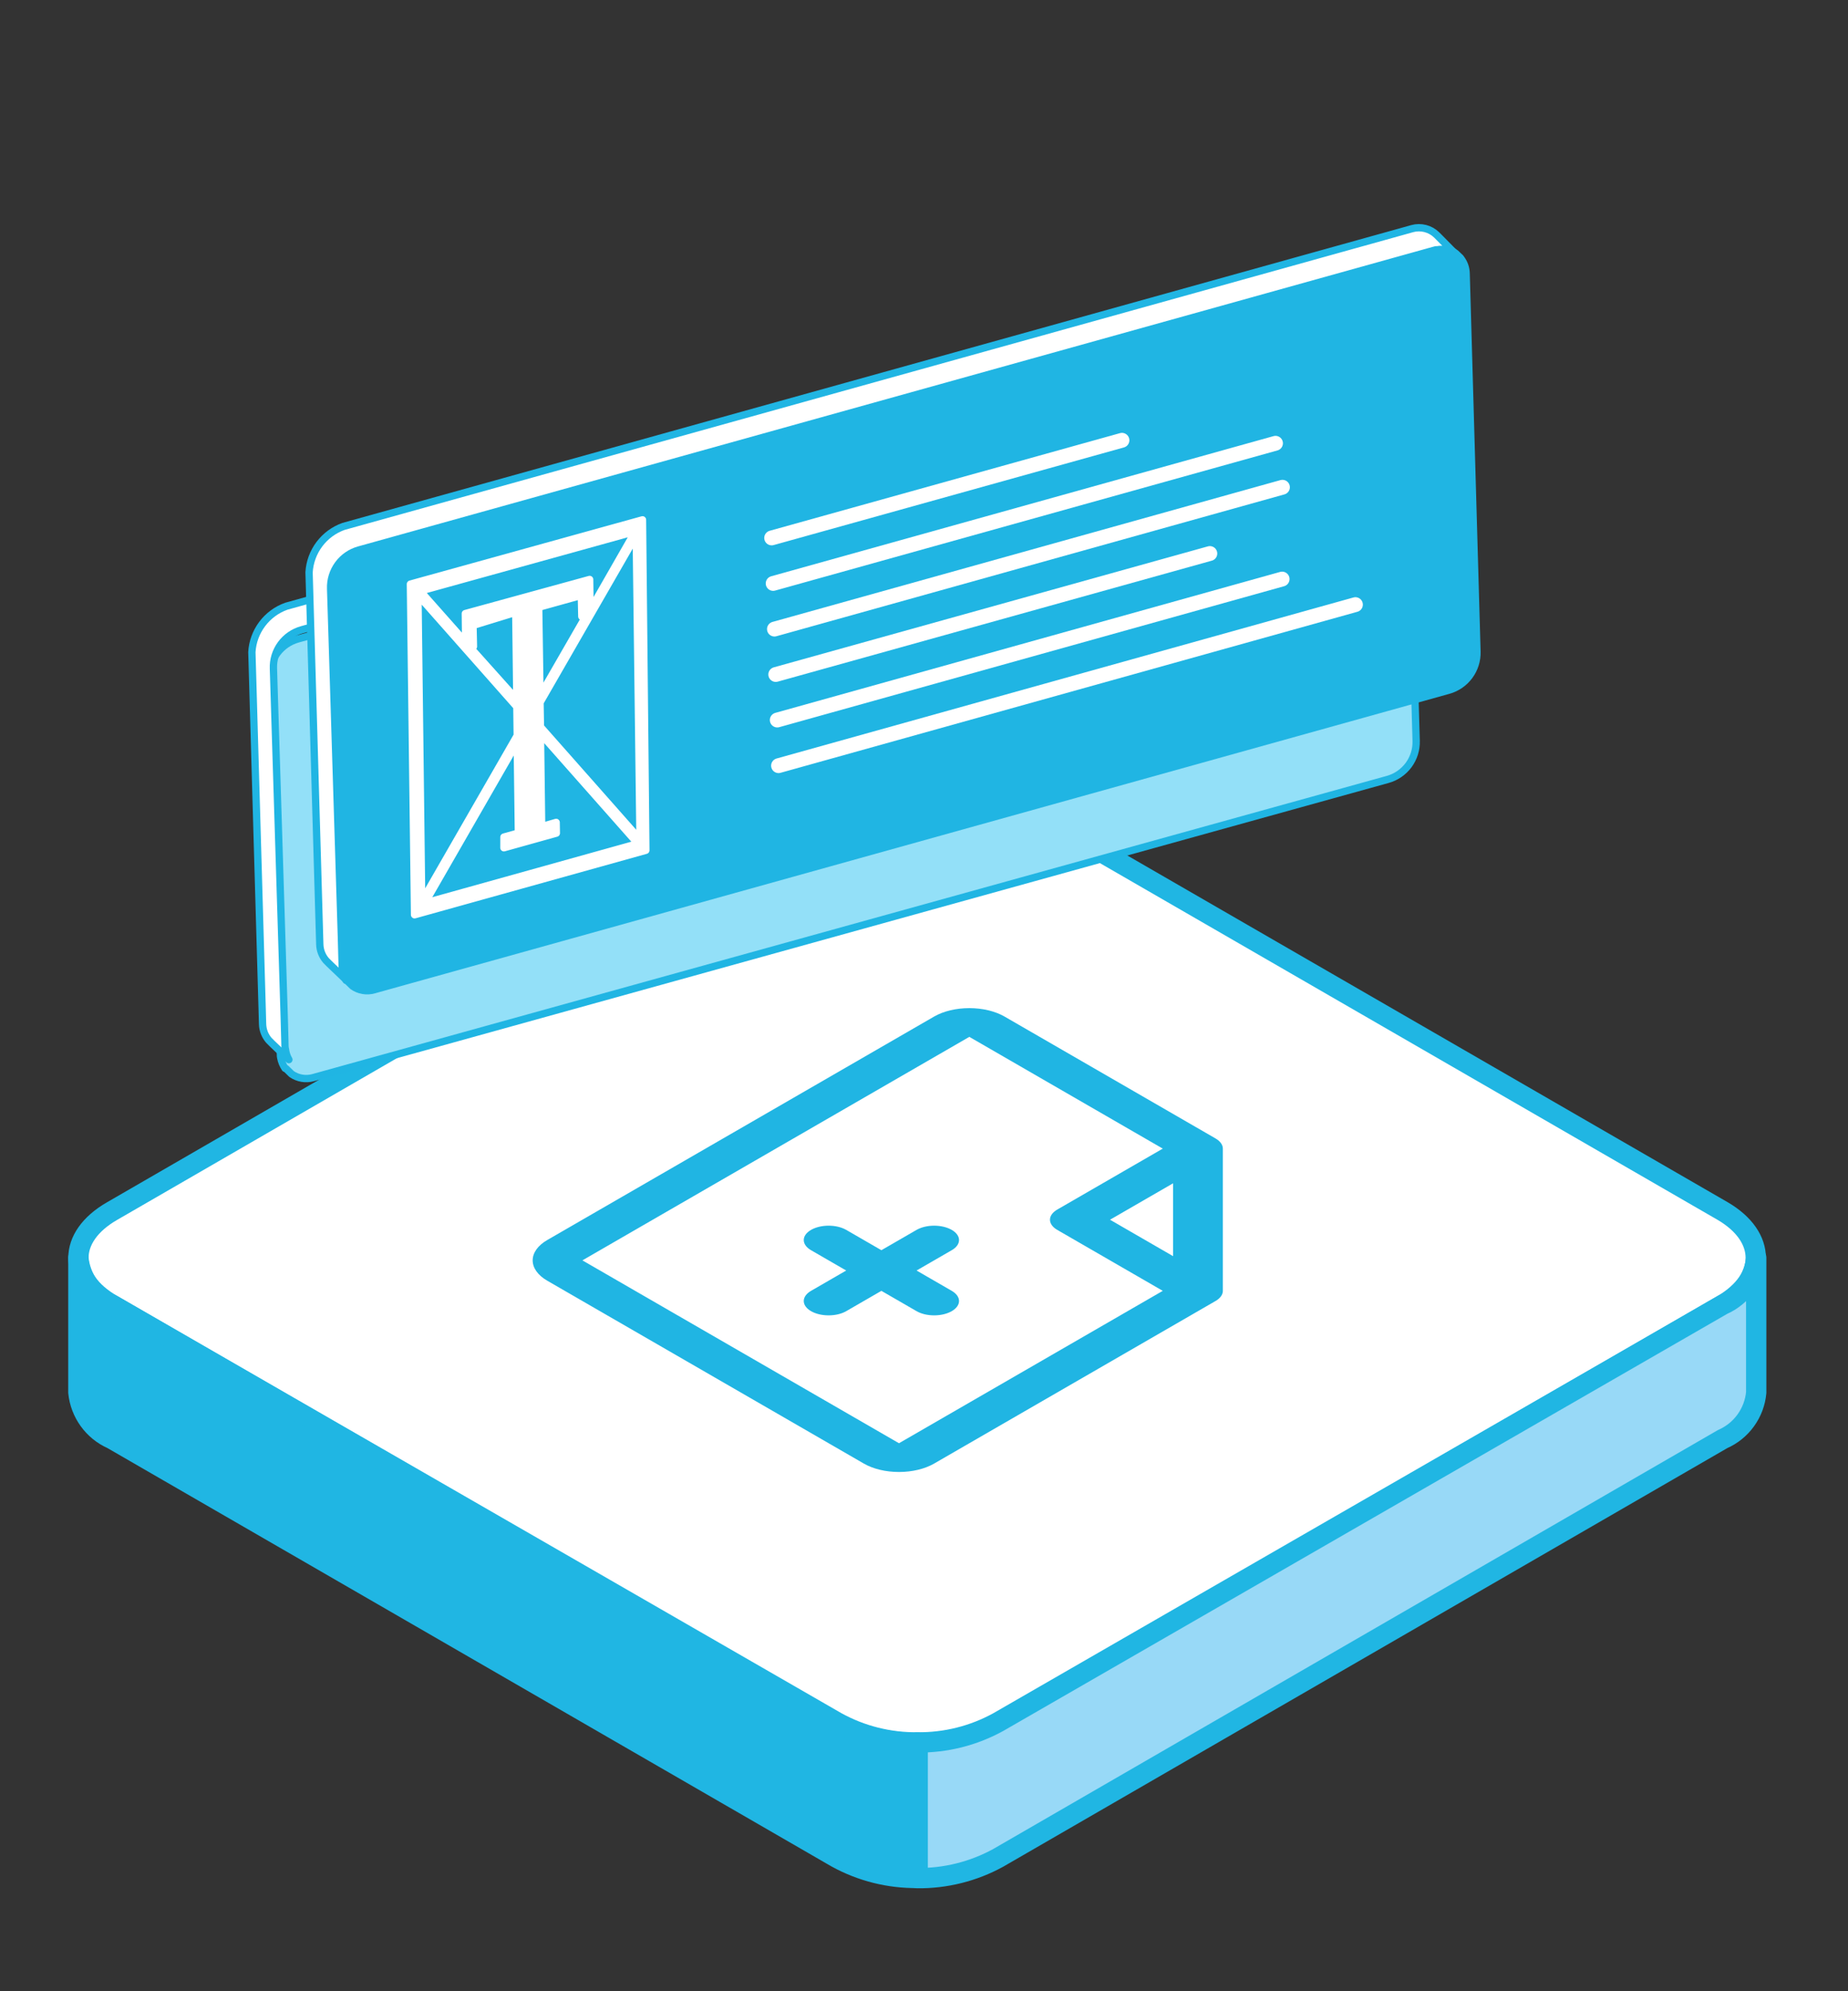
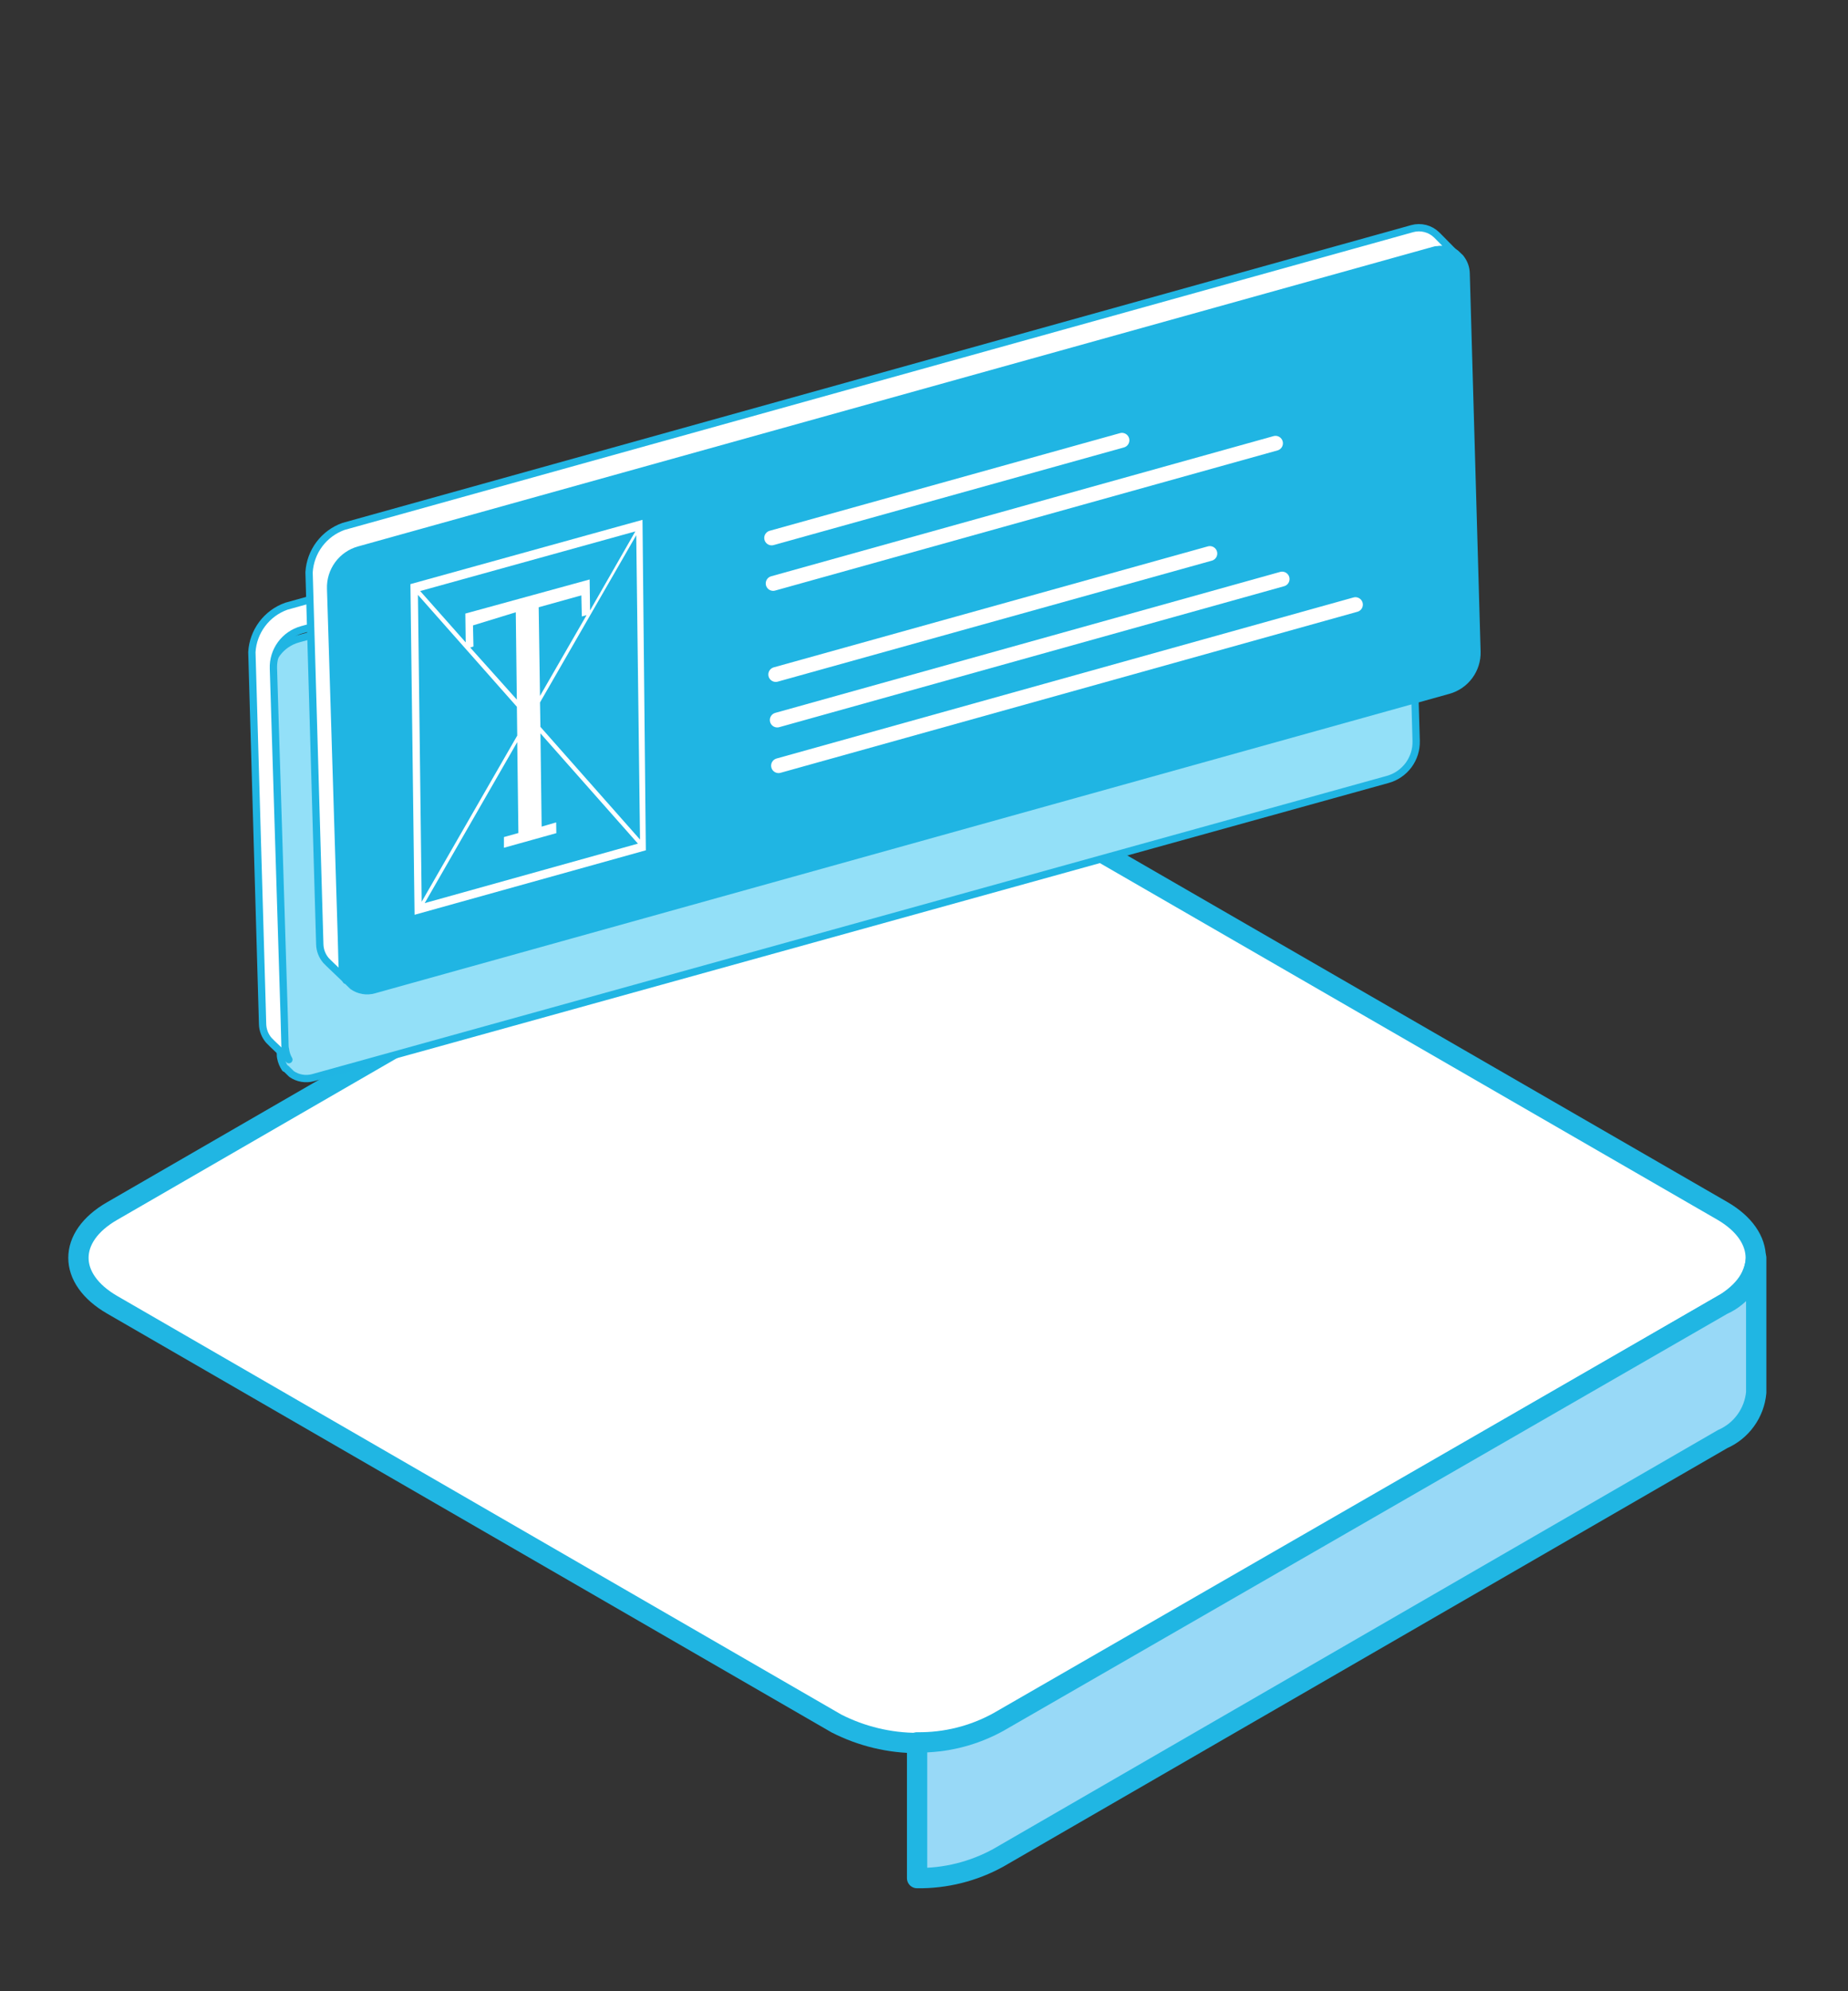
<svg xmlns="http://www.w3.org/2000/svg" fill="none" viewBox="0 0 91 98" height="98" width="91">
  <rect x="0" y="0" width="91" height="98" fill="#333333" stroke="none" />
  <path stroke-linejoin="round" stroke-linecap="round" stroke="#20B6E3" fill="white" d="M84.83 59.604L49.16 39.014C47.922 38.378 46.551 38.046 45.16 38.046C43.769 38.046 42.397 38.378 41.16 39.014L5.52 59.604C3.31 60.874 3.31 62.934 5.52 64.214L41.19 84.824C42.429 85.455 43.799 85.784 45.19 85.784C46.58 85.784 47.951 85.455 49.19 84.824L84.83 64.214C87 62.934 87 60.874 84.83 59.604Z" />
  <g clip-path="url(#clip0_148_5911)">
-     <path fill="#20B5E3" d="M60.216 63.53L60.216 56.53C60.216 56.437 60.184 56.345 60.122 56.26C60.06 56.174 59.97 56.096 59.856 56.03L49.464 50.03C49.005 49.765 48.382 49.616 47.732 49.616C47.082 49.616 46.459 49.765 46 50.03L26.947 61.03C26.488 61.295 26.23 61.655 26.23 62.03C26.23 62.405 26.488 62.765 26.947 63.03L42.536 72.03C42.995 72.296 43.618 72.445 44.268 72.445C44.917 72.445 45.541 72.296 46 72.03L59.856 64.03C59.97 63.965 60.06 63.887 60.122 63.801C60.184 63.715 60.216 63.623 60.216 63.53ZM57.766 58.237L57.766 61.823L54.66 60.03L57.766 58.237ZM44.268 71.03L28.679 62.03L47.732 51.03L57.258 56.53L52.062 59.53C51.832 59.663 51.703 59.843 51.703 60.03C51.703 60.218 51.832 60.398 52.062 60.53L57.258 63.53L44.268 71.03ZM46.866 64.53C46.636 64.663 46.325 64.737 46 64.737C45.675 64.737 45.364 64.663 45.134 64.53L43.402 63.53L41.67 64.53C41.44 64.663 41.129 64.737 40.804 64.737C40.479 64.737 40.167 64.663 39.938 64.53C39.708 64.398 39.579 64.218 39.579 64.03C39.579 63.843 39.708 63.663 39.938 63.53L41.67 62.53L39.938 61.53C39.708 61.398 39.579 61.218 39.579 61.03C39.579 60.843 39.708 60.663 39.938 60.53C40.167 60.398 40.479 60.323 40.804 60.323C41.129 60.323 41.44 60.398 41.67 60.53L43.402 61.53L45.134 60.53C45.364 60.398 45.675 60.323 46 60.323C46.325 60.323 46.636 60.398 46.866 60.53C47.096 60.663 47.225 60.843 47.225 61.03C47.225 61.218 47.096 61.398 46.866 61.53L45.134 62.53L46.866 63.53C47.096 63.663 47.225 63.843 47.225 64.03C47.225 64.218 47.096 64.398 46.866 64.53Z" />
-   </g>
+     </g>
  <path stroke-linejoin="round" stroke-linecap="round" stroke="#20B6E3" fill="#98D9F7" d="M86.48 68.533C86.435 69.028 86.257 69.501 85.967 69.903C85.677 70.306 85.285 70.624 84.83 70.823L49.16 91.433C47.935 92.106 46.557 92.45 45.16 92.433V85.753C46.558 85.772 47.936 85.428 49.16 84.753L84.83 64.213C85.287 64.011 85.681 63.69 85.971 63.284C86.261 62.877 86.437 62.401 86.48 61.903V68.533Z" />
-   <path stroke-linejoin="round" stroke-linecap="round" stroke="#20B6E3" fill="#20B6E3" d="M3.86 68.533C3.91 69.027 4.091 69.499 4.382 69.901C4.673 70.304 5.066 70.622 5.52 70.823L41.19 91.423C42.414 92.097 43.792 92.441 45.19 92.423V85.753C43.792 85.773 42.414 85.428 41.19 84.753L5.52 64.213C5.063 64.011 4.668 63.69 4.376 63.284C4.084 62.878 3.906 62.401 3.86 61.903V68.533Z" />
-   <path stroke-linejoin="round" stroke-linecap="round" stroke-width="0.36" stroke="#20B5E3" fill="#93E0F8" d="M13.264 33.3L13.772 50.519L13.809 51.902C13.807 51.952 13.811 52.002 13.822 52.05C13.857 52.24 13.93 52.42 14.037 52.58L14.085 52.593L14.358 52.859C14.51 52.964 14.684 53.035 14.867 53.066C15.05 53.097 15.238 53.087 15.416 53.038L68.328 38.362C68.742 38.249 69.105 38 69.361 37.656C69.616 37.311 69.748 36.891 69.735 36.462L69.202 17.854C69.197 17.597 69.113 17.349 68.962 17.141L68.904 17.126L68.68 16.914C68.519 16.785 68.325 16.704 68.121 16.677C68.002 16.653 67.879 16.653 67.76 16.677C67.695 16.669 67.629 16.677 67.568 16.7L14.658 31.45C14.256 31.564 13.902 31.807 13.65 32.141C13.398 32.475 13.263 32.882 13.264 33.3Z" />
+   <path stroke-linejoin="round" stroke-linecap="round" stroke-width="0.36" stroke="#20B5E3" fill="#93E0F8" d="M13.264 33.3L13.772 50.519L13.809 51.902C13.807 51.952 13.811 52.002 13.822 52.05C13.857 52.24 13.93 52.42 14.037 52.58L14.085 52.593L14.358 52.859C14.51 52.964 14.684 53.035 14.867 53.066C15.05 53.097 15.238 53.087 15.416 53.038L68.328 38.362C68.742 38.249 69.105 38 69.361 37.656C69.616 37.311 69.748 36.891 69.735 36.462L69.202 17.854C69.197 17.597 69.113 17.349 68.962 17.141L68.904 17.126L68.68 16.914C68.519 16.785 68.325 16.704 68.121 16.677C67.695 16.669 67.629 16.677 67.568 16.7L14.658 31.45C14.256 31.564 13.902 31.807 13.65 32.141C13.398 32.475 13.263 32.882 13.264 33.3Z" />
  <path stroke-linejoin="round" stroke-linecap="round" stroke-width="0.36" stroke="#20B5E3" fill="white" d="M12.403 32.095L12.909 49.644L12.93 50.403C12.938 50.693 13.045 50.972 13.233 51.193L13.397 51.359L14.226 52.151C14.134 51.995 14.076 51.822 14.057 51.643C14.043 51.594 14.035 51.543 14.034 51.492L13.997 50.109L13.464 32.905C13.448 32.475 13.578 32.053 13.832 31.706C14.086 31.359 14.45 31.108 14.864 30.993L67.771 16.254C67.833 16.229 67.899 16.218 67.966 16.221C68.085 16.197 68.208 16.197 68.327 16.221C68.531 16.247 68.725 16.329 68.886 16.457L68.067 15.627L67.927 15.488C67.771 15.337 67.578 15.229 67.368 15.174C67.157 15.12 66.936 15.122 66.726 15.179L66.014 15.378L14.098 29.836C13.625 30.005 13.212 30.309 12.911 30.71C12.609 31.112 12.432 31.593 12.403 32.095Z" />
  <path stroke-linejoin="round" stroke-linecap="round" stroke-width="0.36" stroke="#20B5E3" fill="#20B5E3" d="M16.281 28.977L16.78 46.193L16.817 47.576C16.818 47.627 16.826 47.677 16.84 47.726C16.867 47.916 16.937 48.096 17.045 48.254L17.093 48.267L17.366 48.533C17.517 48.641 17.691 48.713 17.874 48.744C18.058 48.775 18.246 48.764 18.424 48.712L71.331 33.972C71.743 33.856 72.104 33.606 72.357 33.261C72.61 32.917 72.741 32.498 72.729 32.07L72.196 13.461C72.192 13.205 72.108 12.956 71.956 12.749L71.91 12.686L71.686 12.473C71.525 12.345 71.332 12.263 71.127 12.237C71.008 12.213 70.885 12.213 70.766 12.237C70.7 12.234 70.633 12.245 70.572 12.27L17.665 27.009C17.243 27.129 16.876 27.39 16.624 27.748C16.372 28.106 16.251 28.54 16.281 28.977Z" />
  <path stroke-linejoin="round" stroke-linecap="round" stroke-width="0.36" stroke="#20B5E3" fill="white" d="M15.219 28.167L15.725 45.716L15.747 46.475C15.754 46.766 15.861 47.044 16.049 47.266L16.213 47.431L17.042 48.223C16.95 48.068 16.893 47.894 16.873 47.715C16.859 47.666 16.851 47.615 16.85 47.564L16.813 46.182L16.281 28.977C16.265 28.547 16.395 28.125 16.649 27.778C16.903 27.431 17.266 27.18 17.681 27.066L70.588 12.326C70.65 12.302 70.716 12.29 70.782 12.293C70.901 12.269 71.024 12.269 71.144 12.293C71.348 12.32 71.541 12.401 71.702 12.53L70.883 11.7L70.743 11.56C70.587 11.409 70.394 11.301 70.184 11.247C69.973 11.193 69.752 11.194 69.542 11.252L68.83 11.451L16.915 25.908C16.442 26.077 16.029 26.381 15.727 26.783C15.426 27.184 15.249 27.666 15.219 28.167Z" />
  <path fill="white" d="M31.638 25.584L31.803 41.848L20.414 45.022L20.21 28.748L31.638 25.584ZM20.765 44.379L25.47 36.203L25.452 34.784L20.58 29.277L20.765 44.379ZM26.591 34.251L28.883 30.276L28.65 30.34L28.627 29.302L26.526 29.887L26.591 34.251ZM23.155 31.87L25.45 34.432L25.398 30.134L23.291 30.78L23.314 31.818L23.155 31.87ZM20.691 29.089L22.932 31.616L22.922 30.85L22.914 30.198L29.035 28.519L29.057 30.042L31.285 26.154L20.691 29.089ZM31.499 26.044L31.33 26.341L26.591 34.571L26.612 35.774L31.516 41.32L31.33 26.341L31.499 26.044ZM31.413 41.52L26.613 36.094L26.672 40.683L27.386 40.475L27.395 41.004L24.814 41.724L24.815 41.197L25.527 40.998L25.47 36.523L20.913 44.448L31.413 41.52Z" />
-   <path stroke-linejoin="round" stroke-linecap="round" stroke-width="0.36" stroke="white" d="M31.386 25.922L31.499 26.044L31.33 26.341M31.33 26.341L26.591 34.571L26.612 35.774L31.516 41.32L31.33 26.341ZM31.638 25.584L31.803 41.848L20.414 45.022L20.21 28.748L31.638 25.584ZM20.765 44.379L25.47 36.203L25.452 34.784L20.58 29.277L20.765 44.379ZM26.591 34.251L28.883 30.276L28.65 30.34L28.627 29.302L26.526 29.887L26.591 34.251ZM23.155 31.87L25.45 34.432L25.398 30.134L23.291 30.78L23.314 31.818L23.155 31.87ZM20.691 29.089L22.932 31.616L22.922 30.85L22.914 30.198L29.035 28.519L29.057 30.042L31.285 26.154L20.691 29.089ZM31.413 41.52L26.613 36.094L26.672 40.683L27.386 40.475L27.395 41.004L24.814 41.724L24.815 41.197L25.527 40.998L25.47 36.523L20.913 44.448L31.413 41.52Z" />
  <path stroke-linejoin="round" stroke-linecap="round" stroke-width="0.73" stroke="white" d="M38.337 37.683L66.745 29.757" />
  <path stroke-linejoin="round" stroke-linecap="round" stroke-width="0.73" stroke="white" d="M38.274 35.437L63.135 28.499" />
  <path stroke-linejoin="round" stroke-linecap="round" stroke-width="0.73" stroke="white" d="M38.2 33.196L59.576 27.242" />
-   <path stroke-linejoin="round" stroke-linecap="round" stroke-width="0.73" stroke="white" d="M38.135 30.961L63.151 23.98" />
  <path stroke-linejoin="round" stroke-linecap="round" stroke-width="0.73" stroke="white" d="M38.072 28.714L62.809 21.816" />
  <path stroke-linejoin="round" stroke-linecap="round" stroke-width="0.73" stroke="white" d="M37.998 26.475L55.248 21.669" />
  <defs>
    <clipPath id="clip0_148_5911">
-       <rect transform="matrix(0.866 0.5 -0.866 0.5 46 45.03)" fill="white" height="32" width="32" />
-     </clipPath>
+       </clipPath>
  </defs>
</svg>